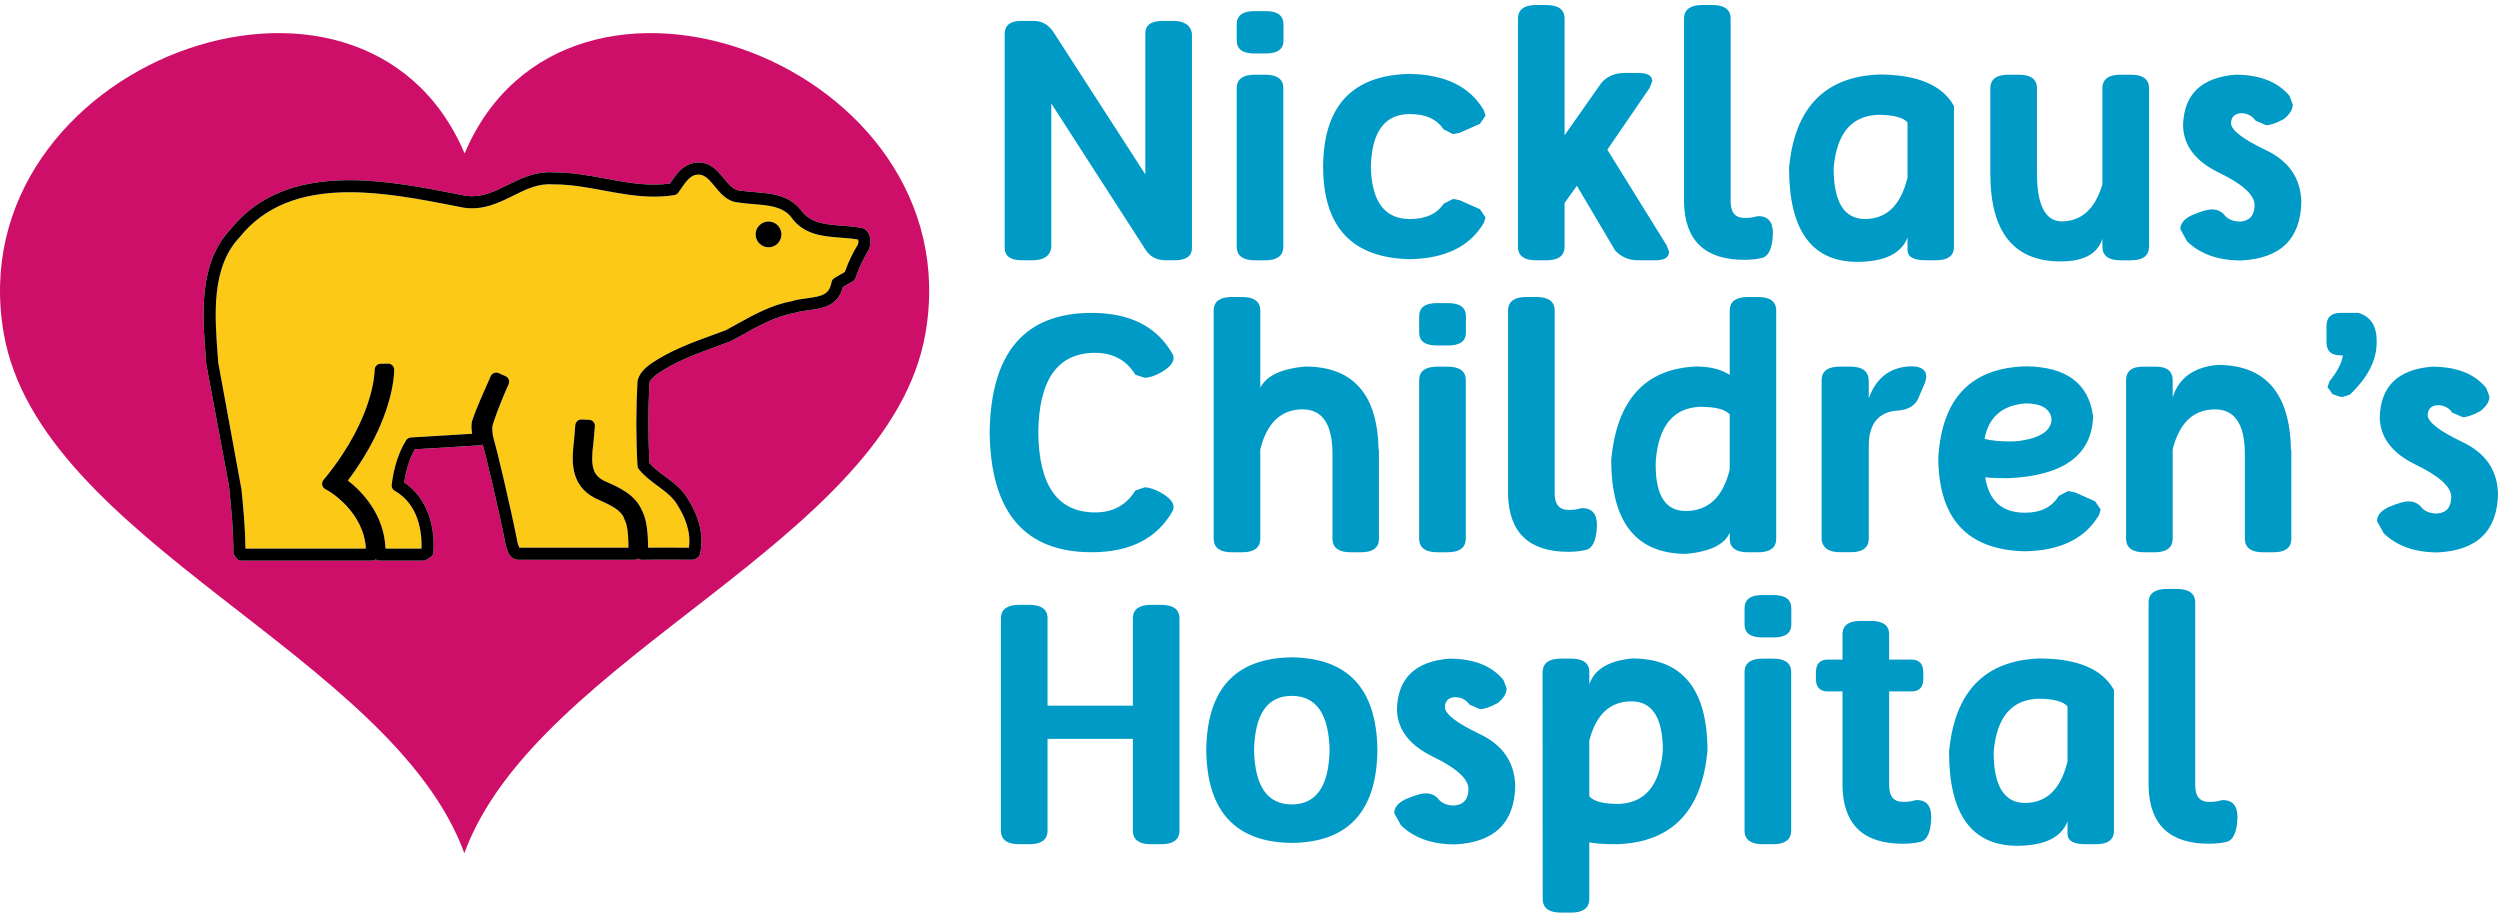
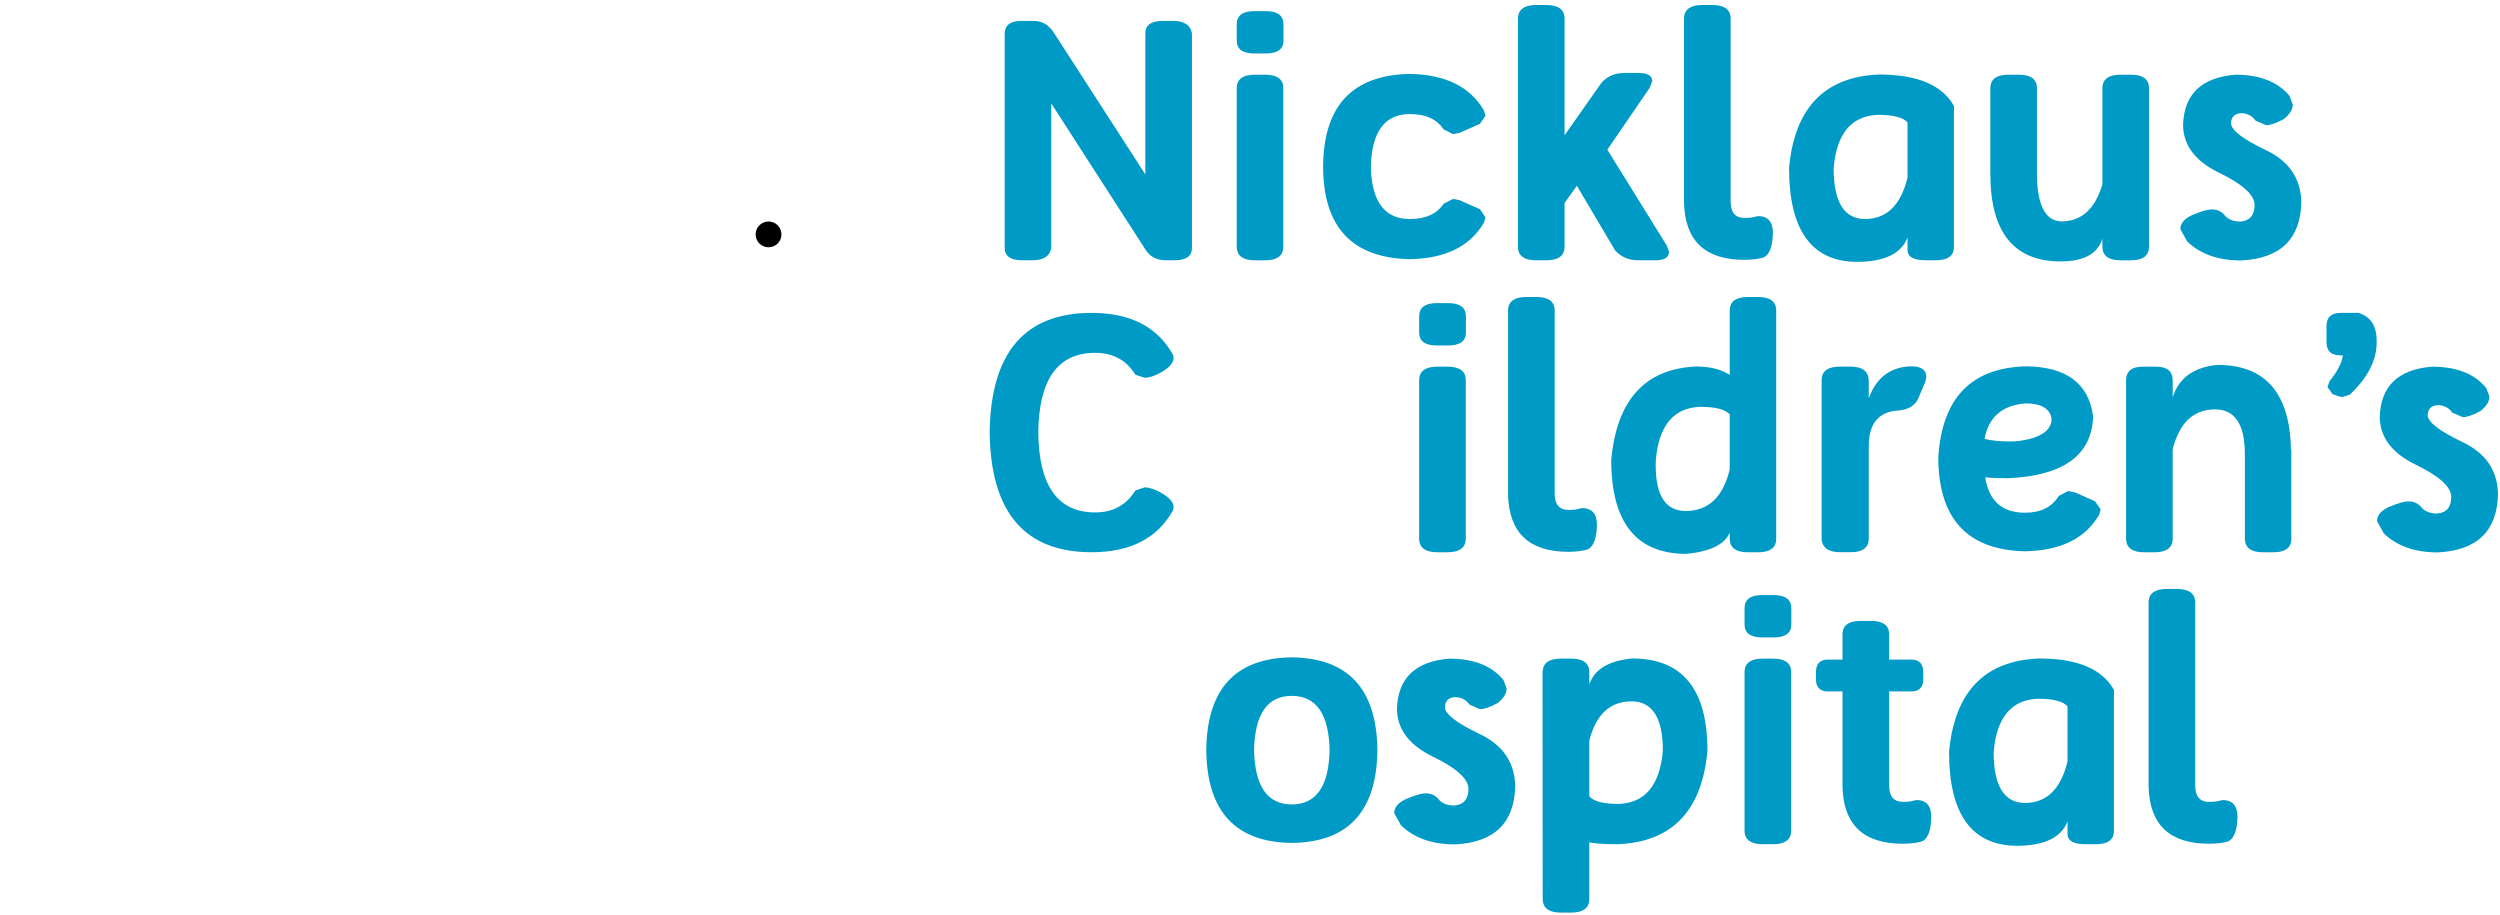
<svg xmlns="http://www.w3.org/2000/svg" width="426" height="156" viewBox="0 0 426 156" fill="none">
  <path d="M203.108 42.241V5.673C202.854 4.265 201.784 3.565 199.899 3.565H198.146C196.155 3.565 195.165 4.273 195.165 5.7V29.72L179.391 5.288C178.55 4.142 177.472 3.565 176.157 3.565H173.973C172.176 3.565 171.247 4.273 171.193 5.7V42.215C171.193 43.642 172.185 44.35 174.175 44.35H175.92C177.813 44.35 178.883 43.659 179.137 42.277V17.626L195.252 42.627C196.015 43.782 197.146 44.35 198.637 44.35H200.154C202.118 44.35 203.108 43.651 203.108 42.241Z" fill="#009AC7" />
  <path d="M215.665 9.114C217.7 9.114 218.708 8.379 218.708 6.9V4.161C218.708 2.648 217.7 1.895 215.665 1.895H213.745C211.737 1.895 210.738 2.648 210.738 4.161V6.9C210.738 8.378 211.737 9.114 213.745 9.114H215.665Z" fill="#009AC7" />
  <path d="M210.738 42.219C210.835 43.646 211.869 44.355 213.833 44.355H215.586C217.55 44.355 218.585 43.646 218.682 42.219V14.839C218.585 13.43 217.55 12.73 215.586 12.73H213.833C211.869 12.73 210.835 13.43 210.738 14.839V42.219Z" fill="#009AC7" />
  <path d="M240.25 19.436C242.924 19.436 244.836 20.303 245.984 22.035L247.589 22.849L248.738 22.631L252.183 21.1L253.131 19.708L252.867 18.833C250.517 14.781 246.309 12.708 240.25 12.594C230.422 12.778 225.494 18.063 225.46 28.459C225.494 38.731 230.422 43.964 240.25 44.165C246.309 44.051 250.517 41.978 252.867 37.926L253.131 37.051L252.183 35.651L248.738 34.12L247.589 33.901L245.984 34.724C244.836 36.456 242.924 37.323 240.25 37.323C235.945 37.323 233.736 34.365 233.596 28.459C233.736 22.447 235.945 19.436 240.25 19.436V19.436Z" fill="#009AC7" />
  <path d="M263.509 0.854H261.755C259.791 0.854 258.757 1.572 258.661 2.989V42.218C258.757 43.644 259.791 44.353 261.755 44.353H263.509C265.473 44.353 266.507 43.644 266.604 42.218V34.588L268.699 31.656L275.205 42.656C276.222 43.784 277.537 44.353 279.168 44.353H282.061C283.622 44.353 284.41 43.872 284.41 42.901L283.982 41.781L273.889 25.504L281.088 14.995L281.544 13.849C281.544 12.904 280.764 12.431 279.194 12.431H276.871C275.222 12.431 273.907 12.974 272.916 14.068L266.604 23.046V2.989C266.507 1.572 265.473 0.854 263.509 0.854Z" fill="#009AC7" />
  <path d="M291.805 0.854H290.052C288.088 0.854 287.054 1.572 286.958 2.989V34.614C287.15 41.054 290.569 44.274 297.224 44.274C298.311 44.274 299.302 44.169 300.178 43.968C301.38 43.697 302.02 42.315 302.099 39.838V39.698C302.099 37.791 301.257 36.828 299.574 36.828L299.03 36.941C298.723 37.063 298.136 37.134 297.25 37.134C295.68 37.134 294.9 36.189 294.9 34.316V2.989C294.804 1.572 293.769 0.854 291.805 0.854Z" fill="#009AC7" />
  <path d="M320.17 12.697C310.893 13.082 305.791 18.393 304.853 28.623C304.853 39.29 308.745 44.627 316.522 44.627C321.152 44.584 323.993 43.201 325.045 40.471V42.764C325.141 43.822 326.159 44.347 328.114 44.347H329.884C331.857 44.347 332.883 43.639 332.953 42.221V18.061C330.972 14.491 326.701 12.697 320.17 12.697V12.697ZM325.045 30.233C323.914 34.941 321.503 37.303 317.82 37.321C314.242 37.321 312.454 34.433 312.454 28.649C312.954 22.759 315.47 19.732 320.021 19.566C322.581 19.566 324.256 19.995 325.045 20.852V30.233V30.233Z" fill="#009AC7" />
  <path d="M344.001 12.73H342.248C340.276 12.73 339.249 13.43 339.153 14.839V29.584C339.153 39.559 343.151 44.547 351.138 44.547C355.057 44.547 357.425 43.261 358.249 40.688V42.219C358.345 43.646 359.38 44.355 361.344 44.355H363.123C365.07 44.355 366.096 43.646 366.192 42.219V14.839C366.096 13.43 365.07 12.73 363.123 12.73H361.344C359.38 12.73 358.345 13.43 358.249 14.839V31.413C357.03 35.552 354.742 37.661 351.392 37.73C348.526 37.73 347.096 34.983 347.096 29.47V14.839C347 13.43 345.965 12.73 344.001 12.73H344.001Z" fill="#009AC7" />
  <path d="M381.796 37.757C380.481 37.757 379.516 37.328 378.903 36.47C378.368 35.945 377.701 35.683 376.895 35.683C376.167 35.683 375.045 36.007 373.511 36.663C372.195 37.284 371.529 38.081 371.529 39.043L372.677 41.126C374.913 43.295 377.982 44.381 381.884 44.381C388.573 44.048 391.993 40.749 392.151 34.475C392.072 30.423 390.064 27.466 386.11 25.585C382.164 23.703 380.182 22.172 380.165 20.99C380.2 19.932 380.77 19.363 381.857 19.293C382.927 19.293 383.76 19.712 384.347 20.553L386.154 21.34C386.847 21.34 387.837 20.999 389.134 20.308C390.169 19.503 390.686 18.672 390.686 17.814L390.143 16.361C388.152 13.938 385.074 12.73 380.91 12.73C375.098 13.203 372.125 16.081 371.994 21.367C372.064 24.797 374.107 27.484 378.113 29.426C382.12 31.369 384.137 33.189 384.181 34.887C384.181 36.654 383.383 37.608 381.796 37.757L381.796 37.757Z" fill="#009AC7" />
  <path d="M186.015 94.101C192.626 94.101 197.256 91.712 199.894 86.934L199.982 86.417C199.982 85.577 199.246 84.747 197.773 83.923C196.721 83.346 195.809 83.049 195.046 83.049L193.468 83.574C191.942 86.068 189.654 87.319 186.621 87.319C180.255 87.319 177.02 82.777 176.924 73.695C177.02 64.646 180.255 60.122 186.621 60.122C189.654 60.122 191.942 61.365 193.468 63.85L195.046 64.367C195.809 64.367 196.721 64.078 197.773 63.491C199.246 62.669 199.982 61.838 199.982 60.998L199.894 60.481C197.256 55.704 192.626 53.315 186.015 53.315C174.6 53.315 168.813 60.105 168.638 73.695C168.813 87.301 174.6 94.101 186.015 94.101V94.101Z" fill="#009AC7" />
-   <path d="M206.81 52.743V91.971C206.906 93.39 207.94 94.107 209.905 94.107H211.658C213.622 94.107 214.657 93.39 214.753 91.971V76.57C215.884 72.047 218.278 69.781 221.951 69.754C225.353 69.754 227.055 72.301 227.055 77.394V91.971C227.151 93.39 228.177 94.107 230.123 94.107H231.903C233.867 94.107 234.893 93.39 234.972 91.971V76.624H234.91C234.735 67.173 230.562 62.456 222.381 62.456C218.331 62.832 215.788 64.04 214.753 66.061V52.743C214.657 51.317 213.622 50.608 211.658 50.608H209.905C207.94 50.608 206.906 51.317 206.81 52.743Z" fill="#009AC7" />
  <path d="M246.752 58.868C248.786 58.868 249.795 58.133 249.795 56.654V53.916C249.795 52.401 248.786 51.649 246.752 51.649H244.832C242.824 51.649 241.825 52.401 241.825 53.916V56.654C241.825 58.133 242.824 58.868 244.832 58.868H246.752Z" fill="#009AC7" />
  <path d="M241.825 91.969C241.921 93.387 242.955 94.105 244.92 94.105H246.673C248.637 94.105 249.671 93.387 249.768 91.969V64.589C249.671 63.18 248.637 62.48 246.673 62.48H244.92C242.955 62.48 241.921 63.18 241.825 64.589V91.969Z" fill="#009AC7" />
  <path d="M256.973 52.742V84.366C257.166 90.807 260.586 94.027 267.24 94.027C268.327 94.027 269.31 93.922 270.194 93.721C271.396 93.45 272.036 92.076 272.115 89.591V89.451C272.115 87.543 271.273 86.58 269.59 86.58L269.046 86.695C268.739 86.817 268.144 86.886 267.266 86.886C265.697 86.886 264.916 85.942 264.916 84.069V52.742C264.82 51.325 263.786 50.608 261.821 50.608H260.069C258.104 50.608 257.07 51.325 256.973 52.742V52.742Z" fill="#009AC7" />
  <path d="M274.554 78.376C274.554 89.044 278.833 94.381 287.372 94.381C291.431 93.979 293.887 92.772 294.746 90.767V91.975C294.842 93.393 295.86 94.11 297.815 94.11H299.595C301.559 94.11 302.584 93.393 302.664 91.975V52.747C302.584 51.32 301.559 50.612 299.595 50.612H297.815C295.86 50.612 294.842 51.32 294.746 52.747V63.877C293.291 62.932 291.38 62.45 289.012 62.45C280.315 62.836 275.493 68.148 274.554 78.376H274.554ZM282.156 78.403C282.656 72.514 285.181 69.486 289.722 69.32C292.291 69.32 293.958 69.749 294.746 70.606V79.987C293.616 84.695 291.117 87.057 287.233 87.075C283.831 87.075 282.129 84.467 282.129 79.252L282.156 78.403V78.403Z" fill="#009AC7" />
  <path d="M315.343 62.474H313.502C311.539 62.474 310.503 63.183 310.407 64.583V91.998C310.6 93.398 311.652 94.098 313.563 94.098H315.343C317.307 94.098 318.342 93.39 318.438 91.972V75.967C318.455 72.117 320.157 70.114 323.541 69.947C325.146 69.798 326.233 69.16 326.812 68.031L328.074 65.082L328.24 64.233C328.24 63.025 327.381 62.421 325.663 62.421C322.129 62.518 319.719 64.329 318.438 67.865V64.749C318.342 63.235 317.307 62.474 315.343 62.474Z" fill="#009AC7" />
  <path d="M330.285 77.962C330.319 88.41 335.255 93.738 345.076 93.94C351.143 93.826 355.342 91.753 357.701 87.701L357.956 86.826L357.008 85.426L353.571 83.895L352.423 83.675L350.818 84.499C349.652 86.415 347.732 87.368 345.076 87.368C341.156 87.368 338.894 85.356 338.281 81.322C339.166 81.436 340.464 81.488 342.183 81.488C351.625 81.068 356.456 77.559 356.666 70.961C355.938 65.379 352.168 62.535 345.365 62.421C335.939 62.605 330.915 67.785 330.285 77.962V77.962ZM345.137 68.739C347.776 68.739 349.258 69.588 349.582 71.285V71.365C349.582 72.992 348.354 74.129 345.908 74.786C344.769 75.083 343.62 75.223 342.471 75.223C340.788 75.223 339.35 75.083 338.166 74.786C338.859 71.067 341.183 69.054 345.137 68.739V68.739Z" fill="#009AC7" />
  <path d="M367.412 62.484H365.088C363.317 62.484 362.379 63.185 362.283 64.593V91.973C362.379 93.391 363.414 94.109 365.377 94.109H367.132C369.096 94.109 370.13 93.391 370.227 91.973V76.572C371.358 72.049 373.751 69.783 377.424 69.756C380.826 69.756 382.527 72.302 382.527 77.395V91.973C382.624 93.391 383.65 94.109 385.596 94.109H387.376C389.34 94.109 390.366 93.391 390.444 91.973V76.625H390.383C390.208 66.999 386.035 62.178 377.854 62.178C373.803 62.563 371.261 64.409 370.227 67.709V64.593C370.13 63.185 369.192 62.484 367.412 62.484Z" fill="#009AC7" />
  <path d="M401.884 53.315H398.877C397.246 53.315 396.432 54.068 396.432 55.581V58.32C396.432 59.816 397.246 60.561 398.877 60.561H399.22C399.062 61.803 398.308 63.273 396.948 64.97L396.606 65.951L397.466 67.158C398.273 67.482 398.824 67.648 399.131 67.648L400.394 67.263C403.454 64.367 404.98 61.409 404.98 58.399V58.022C404.98 55.52 403.945 53.954 401.884 53.315Z" fill="#009AC7" />
  <path d="M419.622 75.334C415.678 73.453 413.696 71.922 413.678 70.74C413.713 69.682 414.283 69.113 415.37 69.043C416.44 69.043 417.274 69.463 417.861 70.303L419.666 71.091C420.359 71.091 421.35 70.749 422.647 70.058C423.682 69.253 424.199 68.422 424.199 67.564L423.656 66.12C421.666 63.688 418.588 62.48 414.424 62.48C408.611 62.953 405.638 65.832 405.507 71.126C405.577 74.556 407.62 77.234 411.627 79.177C415.633 81.118 417.65 82.939 417.694 84.636C417.694 86.404 416.897 87.367 415.309 87.506C413.994 87.506 413.029 87.078 412.416 86.221C411.881 85.695 411.214 85.433 410.408 85.433C409.681 85.433 408.549 85.757 407.024 86.412C405.708 87.035 405.042 87.831 405.042 88.793L406.19 90.875C408.427 93.046 411.496 94.131 415.397 94.131C422.086 93.799 425.506 90.499 425.664 84.225C425.585 80.174 423.577 77.216 419.622 75.334L419.622 75.334Z" fill="#009AC7" />
-   <path d="M196.133 143.854H197.887C199.851 143.854 200.885 143.146 200.981 141.719V105.195C200.885 103.778 199.851 103.069 197.887 103.069H196.133C194.169 103.069 193.135 103.778 193.038 105.195V120.246H178.502V105.195C178.406 103.778 177.37 103.069 175.407 103.069H173.653C171.689 103.069 170.654 103.778 170.558 105.195V141.719C170.654 143.146 171.689 143.854 173.653 143.854H175.407C177.37 143.854 178.406 143.146 178.502 141.719V125.908H193.038V141.719C193.135 143.146 194.169 143.854 196.133 143.854Z" fill="#009AC7" />
  <path d="M220.113 143.638C229.73 143.524 234.596 138.256 234.71 127.825C234.596 117.395 229.73 112.127 220.113 112.013C210.52 112.127 205.663 117.395 205.549 127.825C205.663 138.256 210.52 143.524 220.113 143.638ZM220.113 118.576C224.277 118.576 226.433 121.656 226.565 127.825C226.433 133.986 224.277 137.074 220.113 137.074C215.966 137.074 213.825 133.986 213.694 127.825C213.825 121.656 215.966 118.576 220.113 118.576Z" fill="#009AC7" />
  <path d="M247.902 118.797C248.972 118.797 249.804 119.216 250.392 120.057L252.199 120.844C252.891 120.844 253.882 120.503 255.188 119.811C256.214 119.007 256.731 118.176 256.731 117.318L256.188 115.874C254.198 113.441 251.12 112.234 246.955 112.234C241.142 112.706 238.17 115.586 238.038 120.879C238.109 124.301 240.152 126.987 244.158 128.93C248.165 130.872 250.182 132.692 250.226 134.39C250.226 136.158 249.427 137.112 247.84 137.26C246.526 137.26 245.561 136.831 244.948 135.974C244.412 135.449 243.746 135.187 242.939 135.187C242.212 135.187 241.08 135.51 239.555 136.167C238.24 136.788 237.574 137.584 237.574 138.547L238.723 140.629C240.958 142.799 244.026 143.885 247.928 143.885C254.618 143.552 258.046 140.252 258.196 133.979C258.116 129.928 256.108 126.969 252.155 125.088C248.209 123.206 246.228 121.676 246.21 120.494C246.245 119.435 246.815 118.867 247.902 118.797V118.797Z" fill="#009AC7" />
  <path d="M267.724 155.507C269.653 155.507 270.688 154.816 270.819 153.425V143.528C271.679 143.747 273.292 143.852 275.668 143.852C284.935 143.475 290.029 138.155 290.95 127.908C290.95 117.433 286.68 112.201 278.132 112.201C274.116 112.586 271.679 114.056 270.819 116.612V114.337C270.722 112.936 269.689 112.227 267.724 112.227H265.971C264.006 112.227 262.973 112.936 262.876 114.337V114.284H262.85L262.876 153.425C263.007 154.816 264.042 155.507 265.971 155.507H267.724V155.507ZM270.819 126.211C271.95 121.757 274.336 119.525 277.992 119.508C281.561 119.508 283.348 122.308 283.348 127.908C282.848 133.798 280.342 136.825 275.809 136.991C273.249 136.991 271.582 136.563 270.819 135.705V126.211V126.211Z" fill="#009AC7" />
  <path d="M302.122 112.23H300.368C298.403 112.23 297.369 112.931 297.272 114.34V141.719C297.369 143.137 298.403 143.855 300.368 143.855H302.122C304.085 143.855 305.12 143.137 305.216 141.719V114.34C305.12 112.931 304.085 112.23 302.122 112.23Z" fill="#009AC7" />
  <path d="M302.2 101.399H300.28C298.272 101.399 297.272 102.152 297.272 103.665V106.404C297.272 107.883 298.272 108.618 300.28 108.618H302.2C304.235 108.618 305.242 107.883 305.242 106.404V103.665C305.242 102.152 304.235 101.399 302.2 101.399Z" fill="#009AC7" />
  <path d="M324.233 143.774C325.32 143.774 326.302 143.668 327.188 143.466C328.389 143.196 329.02 141.822 329.081 139.337V139.206C329.081 137.29 328.249 136.326 326.583 136.326L326.012 136.44C325.706 136.572 325.118 136.633 324.259 136.633C322.69 136.633 321.91 135.697 321.91 133.815V117.811H325.925C327.126 117.741 327.731 117.024 327.731 115.675V114.582C327.731 113.217 327.126 112.481 325.925 112.394H321.91V107.905C321.813 106.505 320.778 105.805 318.814 105.805H317.035C315.088 105.805 314.063 106.505 313.966 107.905V112.394H311.239C310.038 112.481 309.433 113.217 309.433 114.582V115.675C309.433 117.024 310.038 117.741 311.239 117.811H313.966V134.112C314.141 140.553 317.56 143.774 324.233 143.774Z" fill="#009AC7" />
  <path d="M355.378 143.855H357.148C359.121 143.855 360.147 143.138 360.217 141.72V117.56C358.236 113.99 353.965 112.204 347.434 112.204C338.157 112.581 333.055 117.893 332.117 128.121C332.117 138.788 336.01 144.126 343.786 144.126C348.416 144.083 351.257 142.7 352.309 139.961V142.262C352.405 143.321 353.423 143.855 355.378 143.855ZM345.084 136.82C341.507 136.82 339.719 133.932 339.719 128.148C340.219 122.259 342.734 119.231 347.285 119.065C349.854 119.065 351.52 119.494 352.309 120.351V129.732C351.178 134.44 348.767 136.802 345.084 136.82V136.82Z" fill="#009AC7" />
  <path d="M370.97 100.358H369.217C367.253 100.358 366.218 101.076 366.122 102.493V134.117C366.315 140.558 369.735 143.769 376.389 143.769C377.476 143.769 378.467 143.673 379.344 143.471C380.545 143.201 381.185 141.817 381.263 139.342V139.201C381.263 137.293 380.422 136.331 378.739 136.331L378.195 136.445C377.888 136.567 377.293 136.637 376.416 136.637C374.846 136.637 374.065 135.693 374.065 133.82V102.493C373.969 101.076 372.934 100.358 370.97 100.358V100.358Z" fill="#009AC7" />
-   <path d="M79.123 145.385C91.428 111.73 151.608 92.161 157.706 56.765C165.629 10.898 96.521 -14.833 79.168 26.152C61.814 -14.833 -7.292 10.898 0.63 56.765C6.728 92.161 66.818 111.73 79.123 145.385ZM39.299 39.06C43.788 33.456 50.427 30.7 59.548 30.7C65.749 30.7 72.141 31.947 77.778 33.05L79.42 33.369C79.733 33.413 80.093 33.438 80.445 33.438C82.629 33.438 84.516 32.498 86.514 31.512C88.832 30.362 91.261 29.177 94.28 29.365H94.303C97.464 29.365 100.393 29.913 103.228 30.439C106.033 30.961 108.686 31.454 111.452 31.454C112.393 31.454 113.283 31.396 114.156 31.28C114.232 31.175 114.309 31.063 114.381 30.953C115.21 29.742 116.238 28.237 118.045 27.801C120.726 27.225 122.136 28.944 123.35 30.416C124.226 31.479 124.982 32.394 126.083 32.466C126.988 32.611 127.817 32.676 128.649 32.742C131.331 32.953 134.372 33.195 136.459 35.759C138.04 38.048 140.671 38.244 143.454 38.454C144.618 38.541 145.824 38.632 146.968 38.875C147.121 38.907 147.263 38.973 147.383 39.067C148.506 39.927 148.469 41.421 148.095 42.441C148.073 42.509 148.041 42.571 148.004 42.632C147.107 44.072 146.358 45.664 145.78 47.37C145.7 47.605 145.537 47.801 145.322 47.928L143.618 48.918C142.811 52.194 140.056 52.556 137.821 52.853C136.982 52.966 136.114 53.082 135.361 53.328C132.203 53.902 129.332 55.491 126.559 57.024C125.887 57.398 125.214 57.772 124.539 58.127C123.692 58.457 122.958 58.722 122.227 58.991C118.713 60.267 115.079 61.591 111.946 63.756C111.576 64.05 110.783 64.678 110.659 65.233C110.435 69.701 110.427 74.475 110.663 78.91C111.412 79.766 112.346 80.452 113.327 81.177C114.795 82.262 116.318 83.383 117.292 85.16C119.251 88.257 119.952 91.47 119.287 94.405C119.225 94.681 119.047 94.92 118.8 95.065L118.488 95.243C118.313 95.344 118.106 95.388 117.914 95.381C117.768 95.381 111.833 95.341 109.399 95.392C109.144 95.392 108.923 95.315 108.734 95.167C108.559 95.301 108.337 95.385 108.101 95.385H88.211C88.113 95.385 88.019 95.37 87.924 95.344C86.867 95.032 86.583 94.148 86.431 93.673C86.394 93.556 86.361 93.44 86.303 93.332C86.26 93.244 86.223 93.15 86.205 93.049C85.097 87.274 82.923 78.196 82.266 75.74C82.11 75.835 81.928 75.885 81.743 75.885L70.683 76.564C69.822 78.08 69.23 79.937 68.877 82.21C72.348 84.525 74.198 88.917 73.856 94.129C73.835 94.459 73.656 94.757 73.38 94.931L72.671 95.377C72.508 95.483 72.315 95.537 72.123 95.537H64.658C64.414 95.537 64.197 95.454 64.018 95.315C63.845 95.454 63.623 95.537 63.383 95.537H41.116C40.785 95.537 40.473 95.374 40.28 95.105L39.961 94.659C39.837 94.485 39.767 94.278 39.767 94.064C39.767 90.401 39.444 87.1 39.099 83.608L39.023 82.831L35.156 62.102L35.062 60.934C34.491 53.376 33.844 44.809 39.299 39.06L39.299 39.06Z" fill="#CE0F69" />
-   <path d="M37.115 60.779L37.194 61.842L41.148 83.405C41.479 86.766 41.792 89.955 41.825 93.484H62.346C62.005 87.3 56.314 83.855 56.063 83.703L55.405 83.335C55.14 83.187 54.954 82.929 54.9 82.628C54.842 82.331 54.922 82.022 55.115 81.787L55.601 81.199C63.76 71.058 63.84 63.34 63.84 63.017C63.837 62.459 64.287 61.998 64.846 61.987L66.122 61.961C66.384 61.94 66.667 62.063 66.864 62.259C67.06 62.451 67.172 62.716 67.172 62.991C67.172 63.935 66.944 71.692 59.279 81.885C61.645 83.727 65.457 87.59 65.69 93.484L71.828 93.48C71.908 90.981 71.487 86.027 67.249 83.622C66.885 83.415 66.686 83.013 66.74 82.596C67.147 79.488 67.957 77.01 69.208 75.022C69.382 74.743 69.684 74.562 70.014 74.544L80.459 73.913C80.35 73.311 80.296 72.672 80.372 72.121C80.438 71.602 80.862 70.26 83.494 64.373L83.614 64.102C83.727 63.851 83.93 63.656 84.188 63.561C84.442 63.46 84.726 63.467 84.973 63.58L86.151 64.102C86.401 64.214 86.598 64.42 86.692 64.675C86.79 64.932 86.779 65.215 86.67 65.466C85.191 68.722 84.002 72.095 83.922 72.534C83.864 72.999 83.872 73.989 84.093 74.642C84.58 76.245 87.033 86.484 88.2 92.53C88.277 92.697 88.335 92.874 88.389 93.049C88.418 93.136 88.454 93.252 88.491 93.328H107.087C107.095 90.042 106.637 88.947 106.484 88.675C106.429 88.581 106.364 88.432 106.342 88.323C105.826 86.886 103.961 86.045 102.155 85.23C102.145 85.226 101.552 84.953 101.454 84.91C96.93 82.61 97.449 78.134 97.831 74.866L98.03 72.426C98.077 71.874 98.572 71.453 99.099 71.482L100.385 71.533C100.665 71.544 100.93 71.671 101.119 71.882C101.305 72.092 101.396 72.371 101.371 72.651L101.141 75.219C100.978 76.517 100.909 77.384 100.909 78.167C100.909 80.129 101.465 81.178 102.889 81.903L103.532 82.193C105.55 83.097 108.304 84.329 109.412 87.042C109.493 87.152 109.55 87.274 109.583 87.409C110.151 88.664 110.423 90.604 110.43 93.325C111.281 93.314 112.298 93.31 113.308 93.31C114.73 93.31 116.474 93.317 117.393 93.325C117.79 90.539 116.619 87.942 115.522 86.201C114.73 84.765 113.454 83.825 112.106 82.832C110.972 81.993 109.798 81.13 108.85 79.948C108.719 79.781 108.639 79.574 108.628 79.36C108.366 74.761 108.366 69.782 108.628 64.958C108.908 63.619 109.856 62.792 110.721 62.106C114.126 59.753 117.884 58.381 121.522 57.058C122.248 56.797 122.972 56.532 123.691 56.26C124.236 55.962 124.898 55.596 125.559 55.229C128.481 53.612 131.501 51.94 134.856 51.342C135.648 51.069 136.618 50.942 137.549 50.816C140.016 50.489 141.321 50.221 141.691 48.084C141.746 47.787 141.924 47.526 142.189 47.374L143.955 46.343C144.551 44.667 145.304 43.09 146.191 41.65C146.281 41.356 146.307 41.019 146.219 40.82C145.304 40.653 144.326 40.58 143.298 40.504C140.303 40.279 136.905 40.025 134.812 36.989C133.329 35.172 130.978 34.987 128.484 34.791C127.595 34.719 126.704 34.646 125.847 34.505C123.957 34.389 122.79 32.974 121.762 31.723C120.58 30.287 119.825 29.517 118.502 29.808C117.495 30.051 116.808 31.052 116.081 32.114C115.91 32.361 115.744 32.608 115.573 32.84C115.413 33.061 115.17 33.206 114.901 33.25C113.781 33.423 112.655 33.507 111.451 33.507C108.497 33.507 105.626 32.974 102.85 32.459C100.102 31.947 97.257 31.419 94.35 31.419H94.146C91.66 31.24 89.61 32.271 87.43 33.352C84.954 34.577 82.371 35.854 79.078 35.397L77.381 35.067C71.835 33.982 65.548 32.757 59.548 32.757C51.092 32.757 44.975 35.26 40.85 40.406C35.963 45.56 36.577 53.648 37.115 60.779H37.115ZM130.959 37.747C132.173 37.747 133.158 38.73 133.158 39.943C133.158 41.156 132.173 42.139 130.959 42.139C129.743 42.139 128.758 41.156 128.758 39.943C128.758 38.73 129.743 37.747 130.959 37.747Z" fill="#FCC917" />
-   <path d="M35.156 62.102L39.023 82.832L39.099 83.608C39.444 87.101 39.767 90.401 39.767 94.064C39.767 94.278 39.837 94.486 39.961 94.659L40.28 95.105C40.473 95.374 40.785 95.537 41.116 95.537H63.383C63.623 95.537 63.845 95.454 64.019 95.315C64.197 95.454 64.414 95.537 64.658 95.537H72.123C72.315 95.537 72.508 95.483 72.671 95.377L73.38 94.931C73.656 94.757 73.835 94.46 73.857 94.13C74.198 88.917 72.348 84.525 68.878 82.211C69.23 79.937 69.822 78.08 70.683 76.564L81.743 75.886C81.928 75.886 82.11 75.835 82.266 75.741C82.923 78.196 85.097 87.274 86.205 93.049C86.223 93.15 86.26 93.245 86.303 93.332C86.361 93.441 86.394 93.556 86.431 93.673C86.583 94.148 86.867 95.033 87.924 95.345C88.019 95.37 88.113 95.385 88.211 95.385H108.101C108.337 95.385 108.559 95.301 108.734 95.167C108.923 95.315 109.144 95.392 109.399 95.392C111.833 95.341 117.768 95.381 117.914 95.381C118.106 95.389 118.313 95.345 118.488 95.243L118.8 95.066C119.047 94.92 119.226 94.681 119.287 94.405C119.952 91.471 119.251 88.257 117.292 85.16C116.318 83.383 114.795 82.262 113.327 81.177C112.346 80.453 111.412 79.766 110.663 78.91C110.427 74.475 110.435 69.701 110.66 65.233C110.783 64.678 111.576 64.051 111.946 63.757C115.079 61.592 118.713 60.267 122.227 58.991C122.958 58.722 123.692 58.458 124.539 58.127C125.214 57.772 125.887 57.399 126.559 57.025C129.332 55.491 132.203 53.902 135.361 53.329C136.114 53.082 136.982 52.967 137.822 52.854C140.056 52.557 142.811 52.194 143.618 48.919L145.322 47.929C145.537 47.801 145.7 47.605 145.78 47.37C146.358 45.665 147.107 44.073 148.004 42.632C148.041 42.571 148.073 42.51 148.095 42.441C148.469 41.421 148.506 39.927 147.383 39.068C147.263 38.973 147.121 38.907 146.969 38.875C145.824 38.632 144.618 38.541 143.454 38.455C140.671 38.245 138.04 38.048 136.459 35.759C134.373 33.195 131.331 32.953 128.649 32.742C127.817 32.677 126.988 32.611 126.083 32.467C124.982 32.394 124.226 31.48 123.35 30.416C122.136 28.944 120.726 27.225 118.045 27.802C116.238 28.237 115.21 29.742 114.381 30.954C114.309 31.063 114.232 31.175 114.156 31.28C113.283 31.396 112.393 31.454 111.452 31.454C108.686 31.454 106.034 30.961 103.228 30.439C100.393 29.913 97.464 29.365 94.303 29.365H94.28C91.261 29.177 88.833 30.363 86.514 31.513C84.516 32.499 82.629 33.438 80.445 33.438C80.093 33.438 79.733 33.413 79.42 33.37L77.778 33.05C72.141 31.947 65.749 30.7 59.548 30.7C50.427 30.7 43.788 33.456 39.299 39.06C33.844 44.809 34.491 53.376 35.062 60.935L35.156 62.102L35.156 62.102ZM59.548 32.757C65.549 32.757 71.836 33.982 77.381 35.067L79.079 35.397C82.372 35.853 84.955 34.577 87.43 33.352C89.611 32.27 91.66 31.24 94.146 31.418H94.35C97.257 31.418 100.103 31.947 102.85 32.459C105.627 32.974 108.498 33.507 111.452 33.507C112.655 33.507 113.782 33.423 114.901 33.25C115.17 33.206 115.413 33.061 115.573 32.84C115.744 32.608 115.911 32.361 116.082 32.114C116.809 31.052 117.495 30.051 118.502 29.808C119.825 29.517 120.581 30.286 121.762 31.723C122.791 32.974 123.957 34.389 125.847 34.505C126.705 34.646 127.595 34.718 128.485 34.791C130.978 34.987 133.33 35.172 134.813 36.989C136.905 40.025 140.304 40.279 143.298 40.504C144.327 40.58 145.304 40.653 146.22 40.82C146.307 41.019 146.282 41.356 146.191 41.65C145.304 43.09 144.552 44.667 143.956 46.343L142.19 47.373C141.924 47.526 141.747 47.787 141.692 48.084C141.322 50.221 140.016 50.489 137.549 50.816C136.618 50.942 135.648 51.069 134.856 51.342C131.501 51.94 128.482 53.612 125.56 55.229C124.899 55.596 124.237 55.962 123.692 56.259C122.972 56.532 122.249 56.797 121.522 57.058C117.884 58.381 114.127 59.752 110.721 62.106C109.857 62.792 108.908 63.619 108.628 64.957C108.366 69.782 108.366 74.761 108.628 79.36C108.639 79.574 108.719 79.781 108.85 79.948C109.798 81.13 110.972 81.993 112.106 82.832C113.454 83.825 114.73 84.765 115.522 86.201C116.62 87.942 117.79 90.538 117.393 93.325C116.474 93.317 114.73 93.31 113.309 93.31C112.298 93.31 111.281 93.313 110.431 93.325C110.423 90.604 110.151 88.664 109.584 87.409C109.551 87.274 109.493 87.151 109.413 87.042C108.305 84.329 105.55 83.097 103.533 82.193L102.89 81.903C101.465 81.177 100.909 80.129 100.909 78.167C100.909 77.384 100.978 76.516 101.141 75.218L101.371 72.651C101.396 72.371 101.305 72.092 101.12 71.882C100.931 71.671 100.665 71.544 100.386 71.533L99.1 71.482C98.573 71.453 98.078 71.874 98.031 72.425L97.831 74.866C97.45 78.134 96.93 82.61 101.454 84.91C101.552 84.953 102.145 85.226 102.156 85.23C103.962 86.045 105.826 86.886 106.342 88.322C106.364 88.432 106.429 88.581 106.484 88.675C106.637 88.946 107.095 90.042 107.088 93.328H88.492C88.455 93.252 88.419 93.136 88.39 93.049C88.335 92.874 88.277 92.697 88.201 92.53C87.034 86.483 84.581 76.245 84.094 74.642C83.872 73.989 83.865 72.999 83.923 72.534C84.003 72.095 85.192 68.722 86.671 65.466C86.779 65.215 86.791 64.932 86.692 64.675C86.598 64.42 86.402 64.214 86.151 64.102L84.974 63.579C84.726 63.466 84.443 63.46 84.188 63.561C83.93 63.656 83.727 63.851 83.615 64.102L83.495 64.373C80.863 70.26 80.438 71.602 80.372 72.121C80.297 72.672 80.351 73.311 80.459 73.913L70.015 74.544C69.684 74.562 69.383 74.743 69.208 75.022C67.958 77.01 67.147 79.487 66.74 82.596C66.686 83.013 66.886 83.415 67.249 83.622C71.487 86.027 71.908 90.981 71.828 93.48L65.69 93.484C65.458 87.59 61.645 83.727 59.279 81.885C66.944 71.692 67.173 63.935 67.173 62.991C67.173 62.716 67.061 62.451 66.864 62.259C66.668 62.063 66.384 61.939 66.123 61.961L64.847 61.987C64.288 61.998 63.837 62.459 63.841 63.017C63.841 63.34 63.761 71.058 55.602 81.199L55.115 81.787C54.922 82.022 54.842 82.331 54.9 82.628C54.955 82.929 55.141 83.187 55.405 83.335L56.063 83.703C56.315 83.854 62.005 87.3 62.347 93.484H41.825C41.792 89.955 41.48 86.766 41.149 83.405L37.195 61.841L37.115 60.779C36.577 53.648 35.963 45.56 40.851 40.406C44.976 35.259 51.092 32.757 59.548 32.757H59.548Z" fill="black" />
  <path d="M130.959 42.138C132.174 42.138 133.159 41.155 133.159 39.942C133.159 38.729 132.174 37.746 130.959 37.746C129.743 37.746 128.758 38.729 128.758 39.942C128.758 41.155 129.743 42.138 130.959 42.138Z" fill="black" />
</svg>